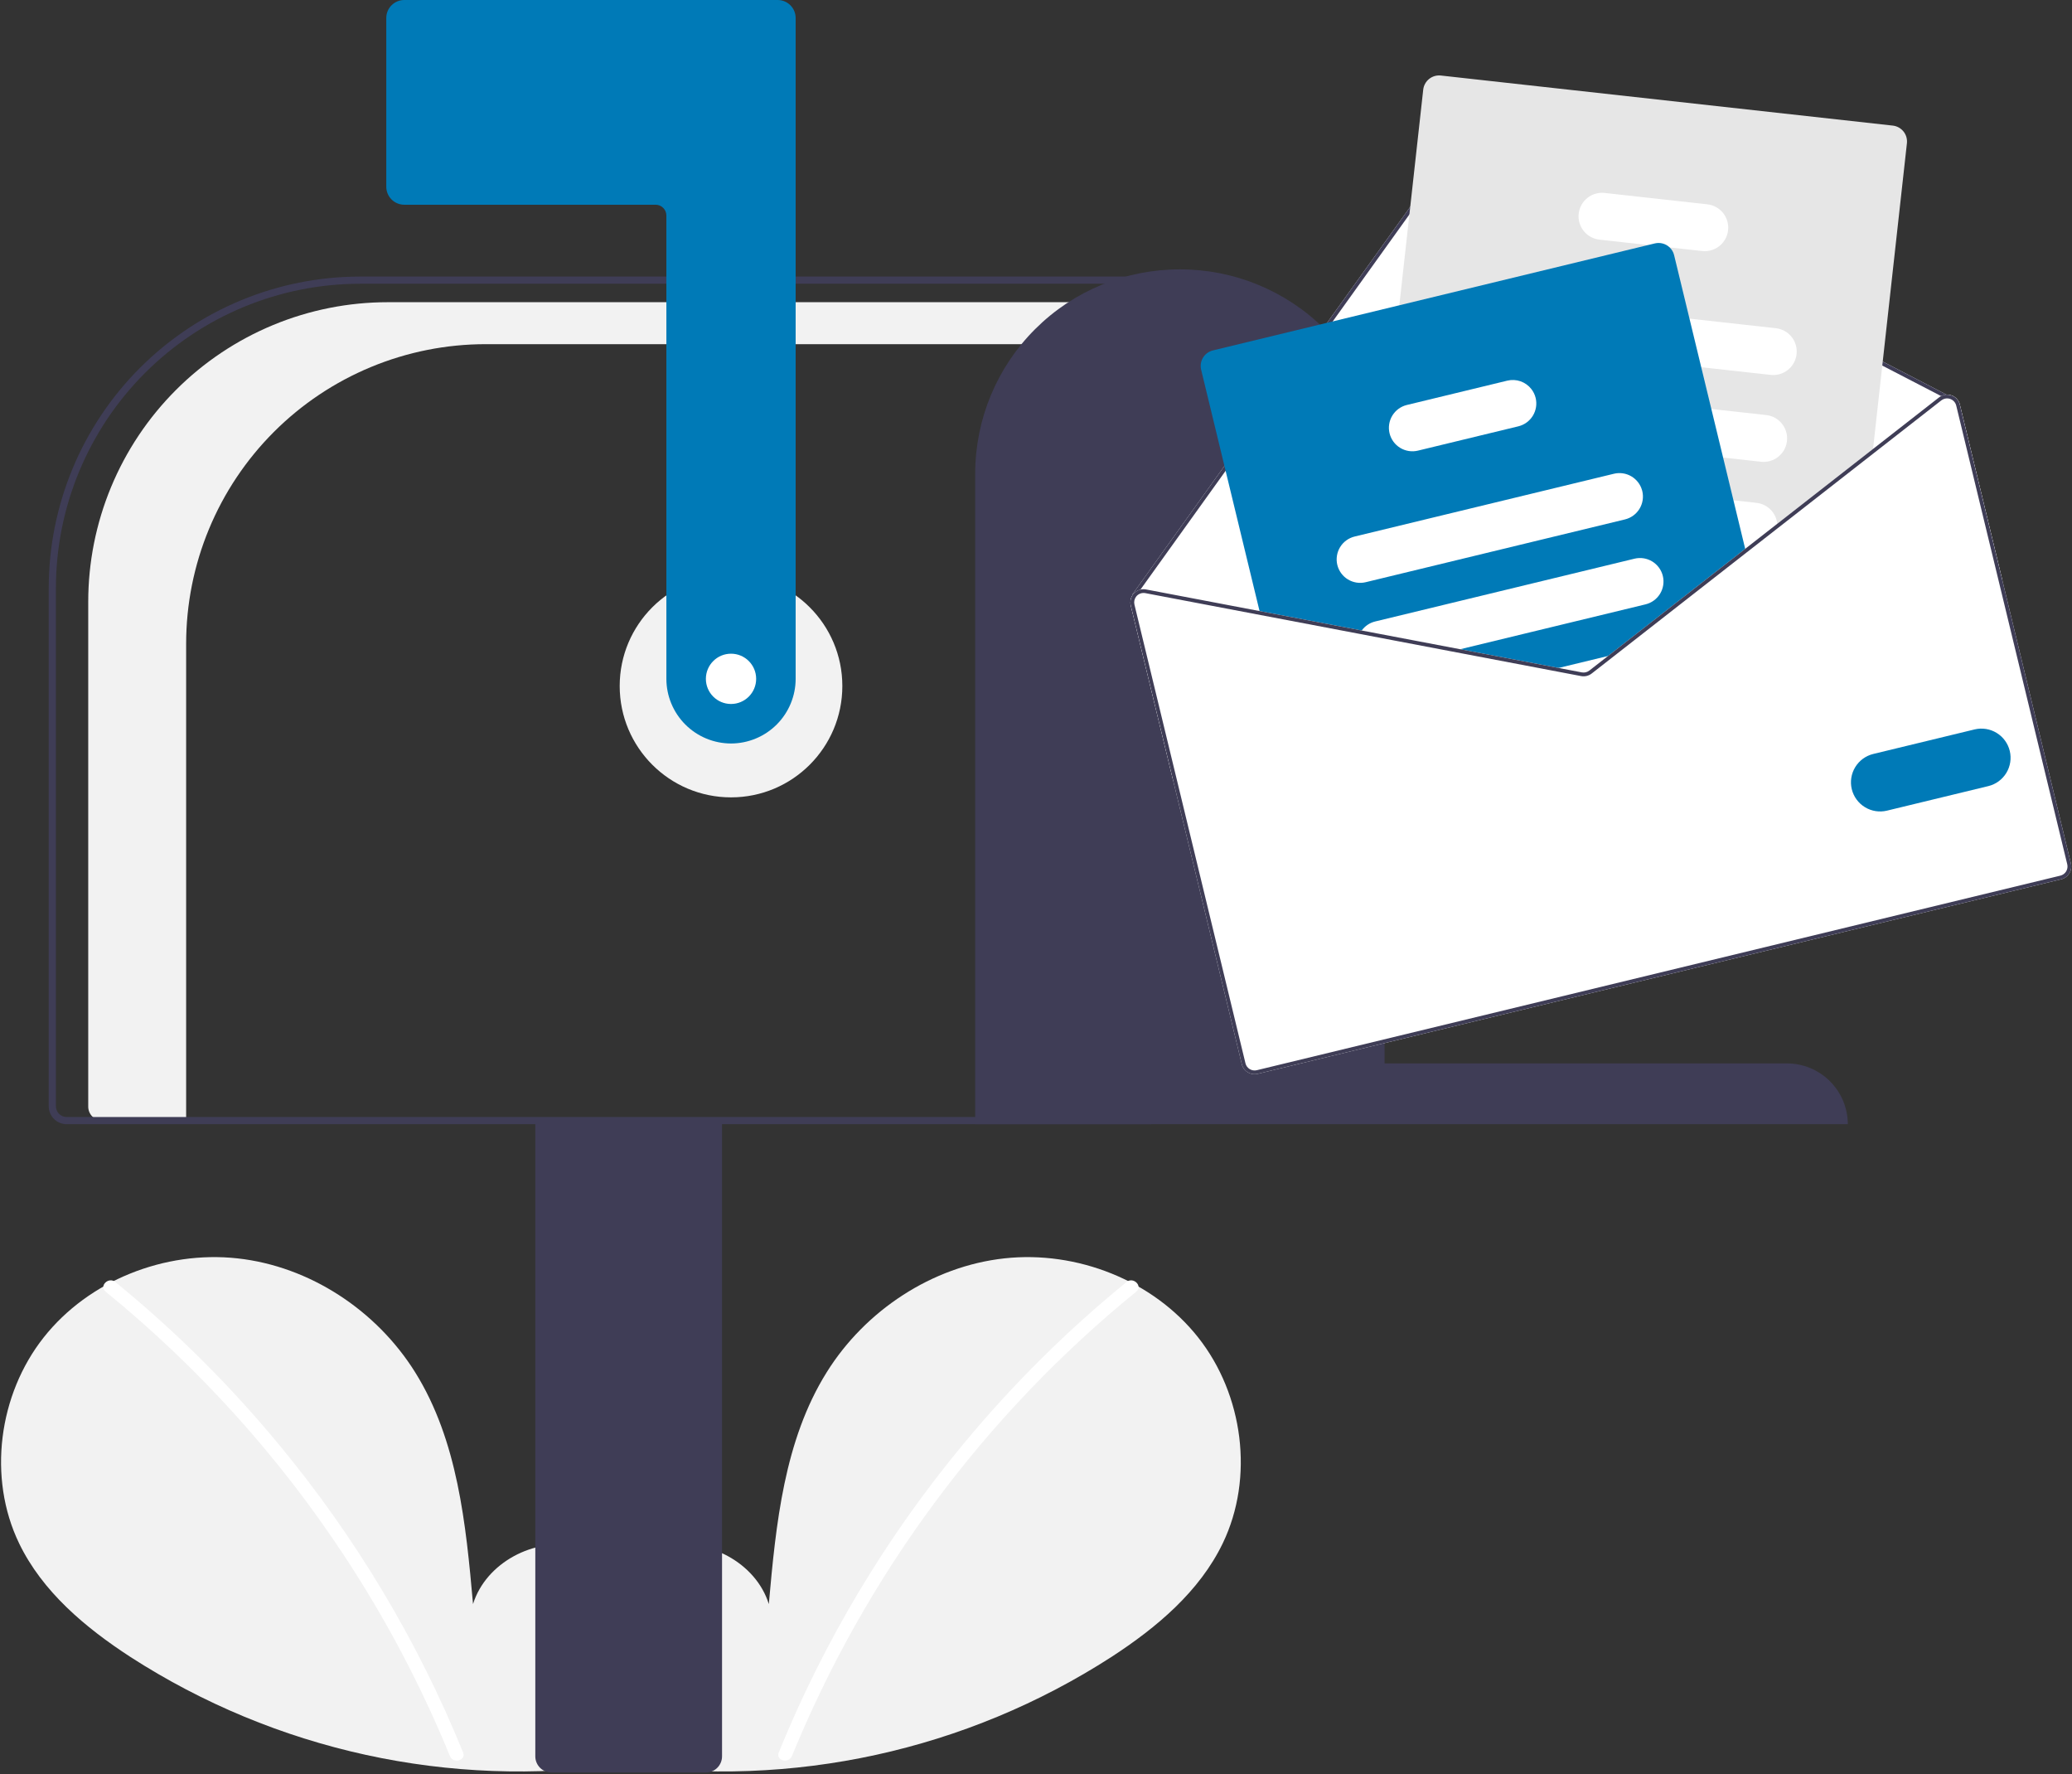
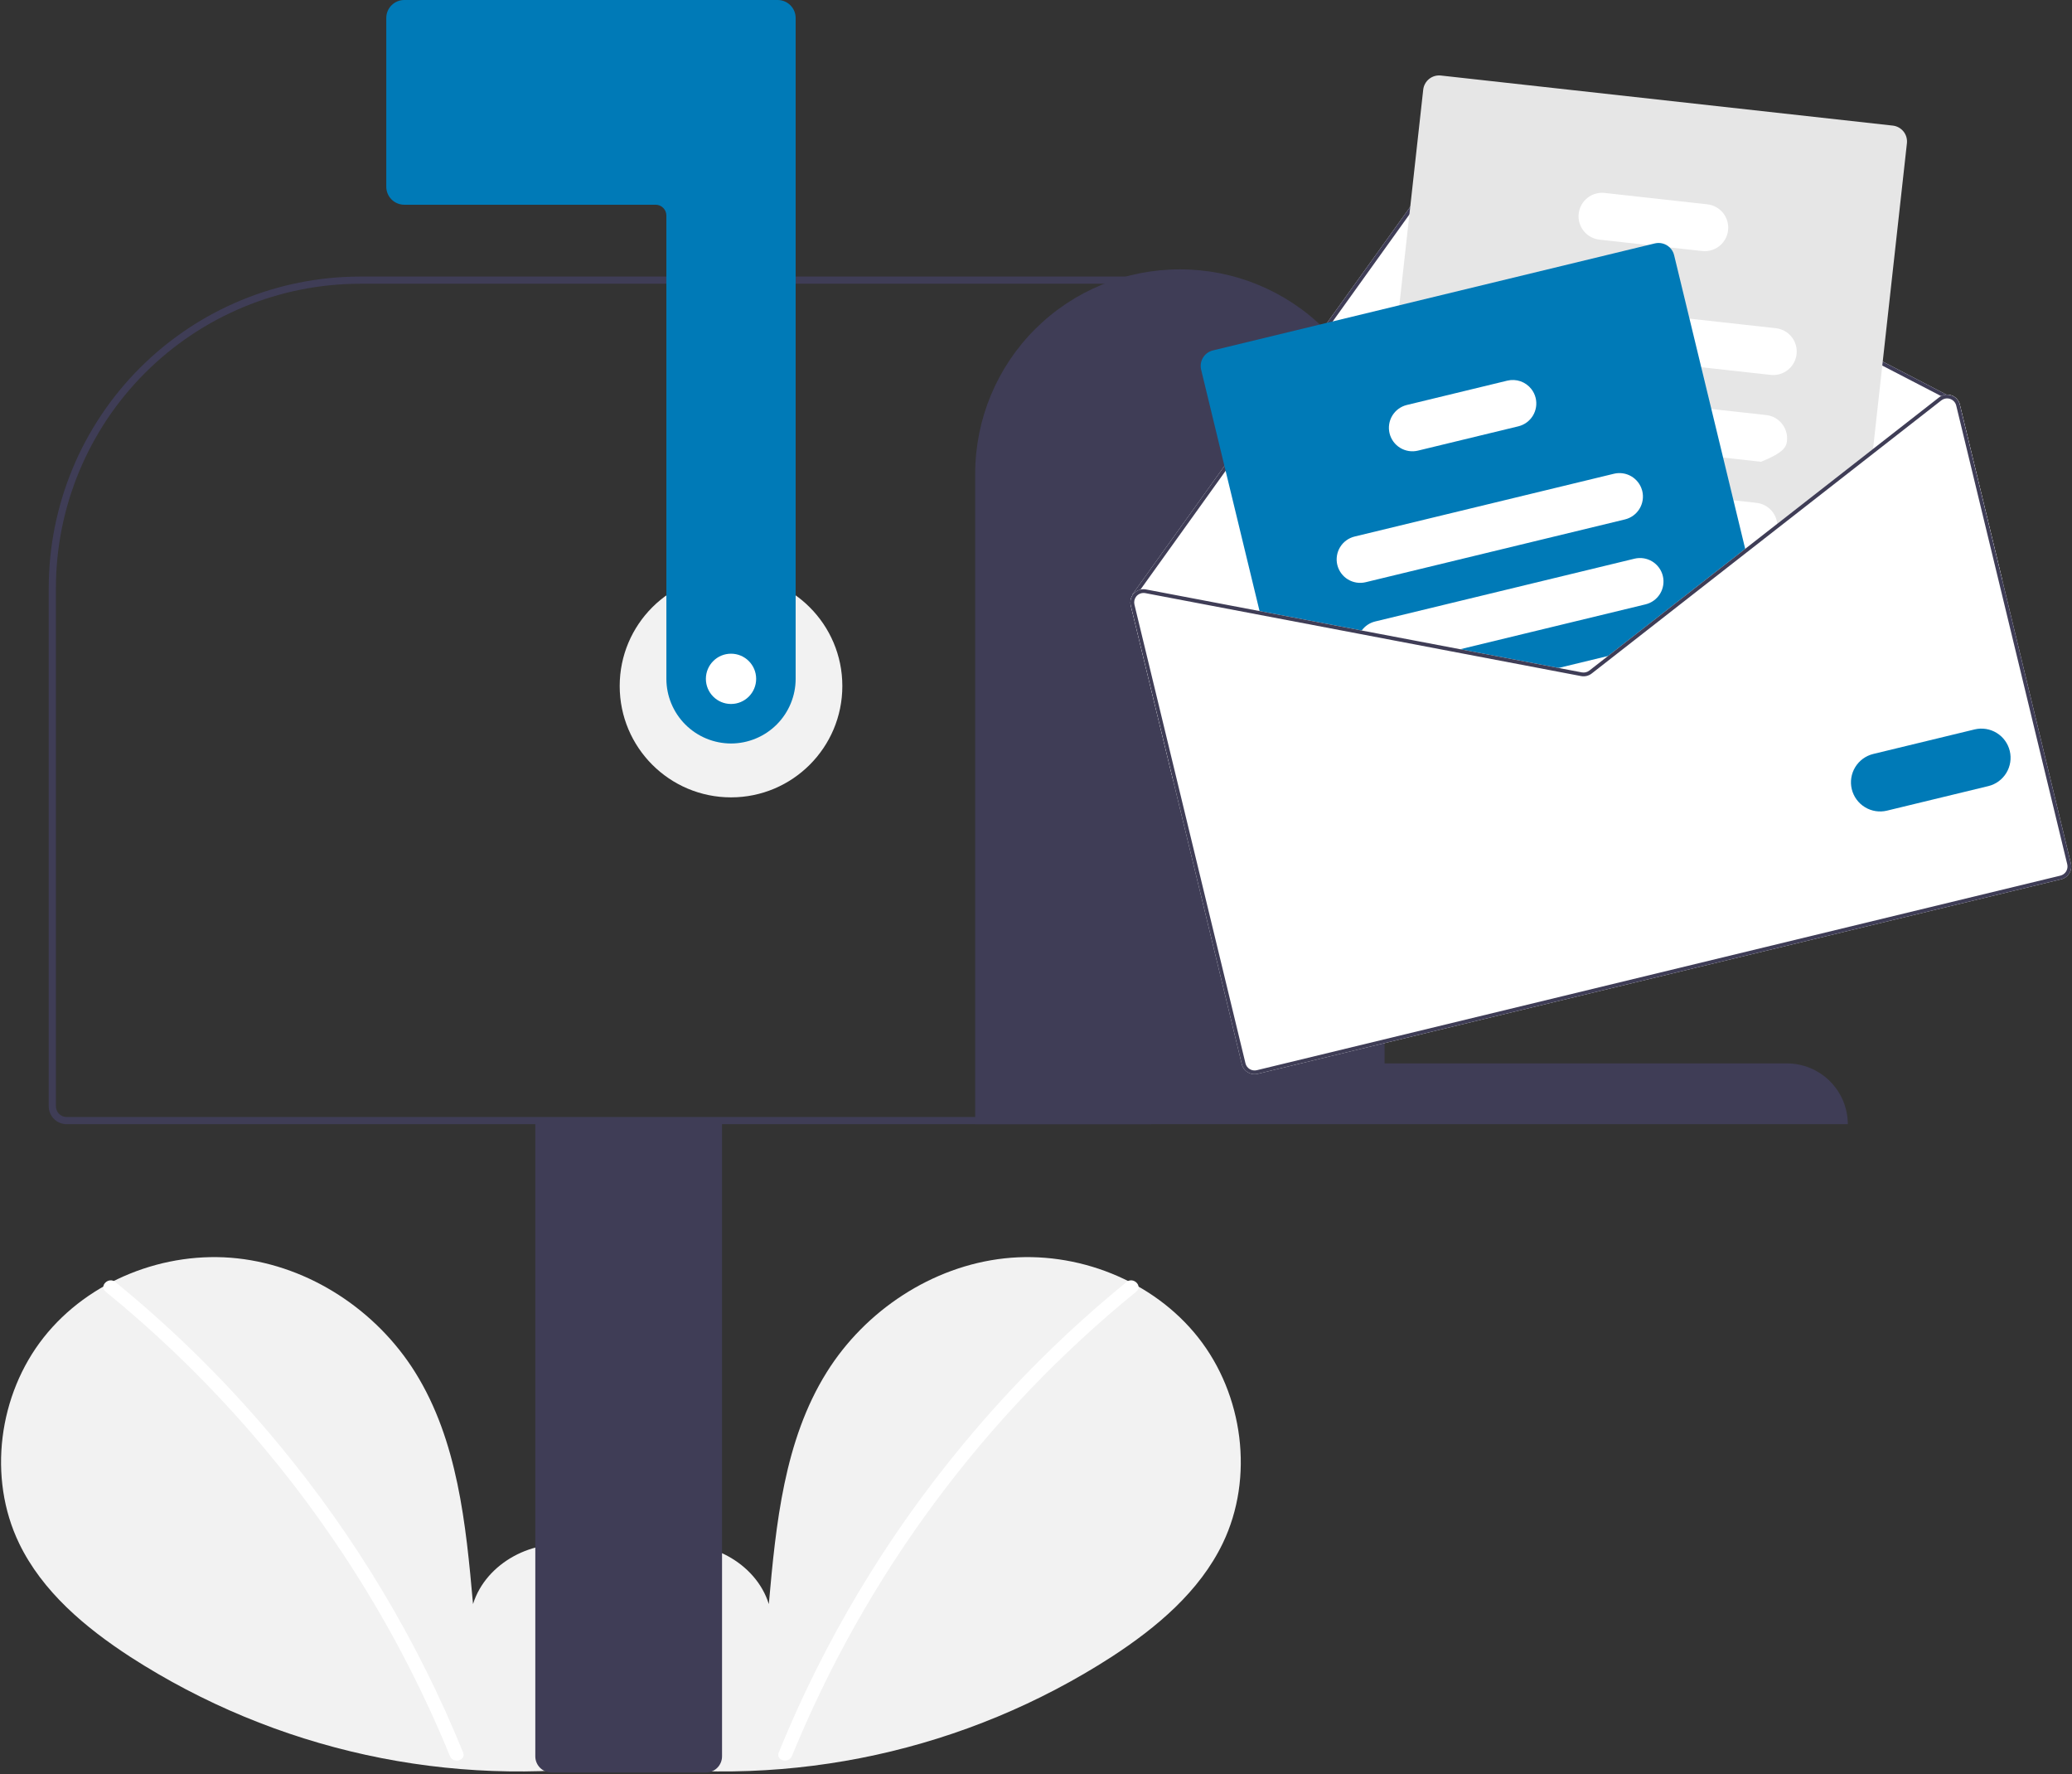
<svg xmlns="http://www.w3.org/2000/svg" width="577" height="494" viewBox="0 0 577 494" fill="none">
  <rect x="0" y="0" width="577" height="494" fill="#333333" stroke="none" />
  <g clip-path="url(#clip0_4_42)">
    <path d="M169.715 488.35C178.97 480.53 184.591 468.177 183.117 456.151C181.643 444.125 172.512 433.069 160.668 430.515C148.824 427.962 135.323 435.031 131.726 446.601C129.746 424.295 127.465 401.054 115.605 382.058C104.867 364.858 86.268 352.551 66.111 350.349C45.954 348.147 24.731 356.463 12.16 372.373C-0.411 388.283 -3.489 411.412 5.315 429.678C11.801 443.133 23.751 453.147 36.271 461.294C76.728 487.398 125.251 498.013 172.912 491.187" fill="#F2F2F2" />
    <path d="M32.093 356.924C48.725 370.471 63.983 385.623 77.647 402.159C99.03 427.95 116.334 456.866 128.955 487.9C129.879 490.164 126.203 491.15 125.289 488.911C117.263 469.29 107.333 450.502 95.642 432.818C77.411 405.192 55.075 380.507 29.404 359.613C27.506 358.067 30.21 355.391 32.093 356.924Z" fill="white" />
    <path d="M176.108 488.35C166.853 480.53 161.232 468.177 162.706 456.151C164.18 444.125 173.311 433.069 185.155 430.515C196.999 427.962 210.5 435.031 214.097 446.601C216.077 424.295 218.359 401.054 230.218 382.058C240.956 364.858 259.555 352.551 279.712 350.349C299.869 348.147 321.092 356.463 333.663 372.373C346.234 388.283 349.312 411.412 340.508 429.678C334.022 443.133 322.072 453.147 309.552 461.294C269.095 487.398 220.572 498.013 172.912 491.187" fill="#F2F2F2" />
    <path d="M313.73 356.924C297.098 370.471 281.84 385.623 268.176 402.159C246.793 427.95 229.489 456.866 216.868 487.9C215.944 490.164 219.621 491.15 220.534 488.911C241.185 438.474 274.151 394.019 316.419 359.613C318.317 358.067 315.613 355.391 313.73 356.924Z" fill="white" />
    <path d="M203.57 222C220.691 222 234.57 208.121 234.57 191C234.57 173.879 220.691 160 203.57 160C186.449 160 172.57 173.879 172.57 191C172.57 208.121 186.449 222 203.57 222Z" fill="#F2F2F2" />
-     <path d="M107.989 84.138H321.57V95.823H135.254C124.3 95.823 113.452 97.981 103.332 102.173C93.211 106.365 84.015 112.509 76.269 120.256C68.522 128.002 62.378 137.198 58.186 147.319C53.993 157.439 51.836 168.287 51.836 179.241V312H28.465C27.432 312 26.442 311.59 25.711 310.859C24.981 310.129 24.57 309.138 24.57 308.105V167.556C24.57 156.601 26.728 145.754 30.92 135.633C35.112 125.512 41.257 116.316 49.003 108.57C56.749 100.824 65.945 94.68 76.066 90.487C86.187 86.295 97.034 84.138 107.989 84.138Z" fill="#F2F2F2" />
    <path d="M149.07 489V311.5H201.07V489C201.069 490.193 200.594 491.337 199.751 492.18C198.907 493.024 197.763 493.499 196.57 493.5H153.57C152.377 493.499 151.233 493.024 150.39 492.18C149.546 491.337 149.072 490.193 149.07 489Z" fill="#3F3D56" />
    <path d="M13.57 308V163.666C13.596 140.688 22.735 118.66 38.983 102.412C55.23 86.165 77.258 77.026 100.236 77H320.57V313H18.57C17.245 312.998 15.974 312.471 15.036 311.534C14.099 310.597 13.572 309.326 13.57 308ZM318.57 79H100.236C77.789 79.025 56.269 87.954 40.396 103.826C24.524 119.698 15.596 141.219 15.57 163.666V308C15.571 308.795 15.887 309.558 16.45 310.12C17.012 310.683 17.775 310.999 18.57 311H318.57V79Z" fill="#3F3D56" />
    <path d="M203.57 207C198.798 206.995 194.223 205.096 190.848 201.722C187.474 198.347 185.576 193.772 185.57 189V60C185.569 59.205 185.253 58.442 184.691 57.88C184.128 57.317 183.366 57.001 182.57 57H112.57C111.245 56.998 109.974 56.471 109.036 55.534C108.099 54.596 107.572 53.326 107.57 52V5C107.572 3.674 108.099 2.404 109.036 1.466C109.974 0.529 111.245 0.002 112.57 0H216.57C217.896 0.002 219.167 0.529 220.104 1.466C221.041 2.403 221.569 3.674 221.57 5V189C221.565 193.772 219.667 198.347 216.292 201.722C212.918 205.096 208.343 206.995 203.57 207Z" fill="#007AB7" />
    <path d="M328.57 75C343.656 74.968 358.136 80.931 368.826 91.576C379.515 102.22 385.539 116.676 385.57 131.761V296.071H497.57C502.069 296.062 506.388 297.84 509.576 301.015C512.764 304.19 514.561 308.501 514.57 313H271.57V131.761C271.602 116.676 277.625 102.22 288.315 91.576C299.004 80.931 313.485 74.968 328.57 75Z" fill="#3F3D56" />
    <path d="M314.892 168.568L326.695 217.324L557.576 161.432L545.773 112.676C545.631 112.08 545.34 111.529 544.928 111.076C544.516 110.622 543.995 110.28 543.416 110.081C542.988 109.93 542.535 109.862 542.082 109.88L408.622 40.778C407.84 40.379 406.941 40.272 406.088 40.477C405.234 40.683 404.481 41.186 403.966 41.897L339.646 131.591L315.398 165.414C315.354 165.473 315.324 165.541 315.308 165.613C315.293 165.686 315.293 165.76 315.309 165.832C314.816 166.654 314.666 167.636 314.892 168.568Z" fill="white" />
    <path d="M315.309 165.832C315.321 165.896 315.345 165.956 315.38 166.01C315.414 166.065 315.46 166.111 315.513 166.148C315.575 166.191 315.646 166.221 315.72 166.235C315.795 166.25 315.872 166.25 315.946 166.234C316.067 166.201 316.172 166.128 316.245 166.026L316.328 165.911L317.591 164.145L340.519 132.181L404.82 42.508C405.187 42 405.724 41.64 406.334 41.494C406.943 41.348 407.585 41.425 408.142 41.712L540.568 110.278L541.756 110.895C541.804 110.915 541.853 110.933 541.903 110.947C541.993 110.931 542.084 110.922 542.175 110.921C542.299 110.879 542.403 110.792 542.465 110.676C542.497 110.615 542.517 110.549 542.523 110.48C542.53 110.411 542.522 110.342 542.502 110.276C542.482 110.211 542.449 110.149 542.405 110.096C542.361 110.043 542.307 109.999 542.246 109.967L542.082 109.88L408.622 40.778C407.84 40.379 406.941 40.272 406.088 40.477C405.234 40.683 404.481 41.186 403.966 41.897L339.646 131.591L315.398 165.414C315.354 165.473 315.324 165.541 315.308 165.613C315.293 165.686 315.293 165.76 315.309 165.832Z" fill="#3F3D56" />
    <path d="M384.65 170.804L389.79 171.374L427.932 175.599L453.218 178.399L454.712 178.565L486.264 153.92L487.473 152.976L494.925 147.156L521.438 126.449L521.598 124.995L531.028 39.881C531.157 38.709 530.815 37.534 530.079 36.613C529.342 35.692 528.271 35.101 527.099 34.969L401.243 21.028C400.071 20.9 398.896 21.241 397.976 21.978C397.055 22.714 396.464 23.785 396.332 24.957L389.681 84.994L385.992 118.28L382.692 148.059L381.162 161.888L380.716 165.894C380.589 167.066 380.931 168.241 381.669 169.162C382.406 170.082 383.478 170.672 384.65 170.804Z" fill="#E6E6E6" />
    <path d="M419.235 96.198L473.752 102.236L493.086 104.377C493.939 104.471 494.803 104.397 495.628 104.157C496.453 103.918 497.222 103.519 497.893 102.982C498.563 102.445 499.121 101.782 499.535 101.029C499.949 100.277 500.211 99.45 500.305 98.597C500.4 97.743 500.325 96.879 500.086 96.054C499.847 95.23 499.447 94.46 498.911 93.79C498.374 93.119 497.71 92.561 496.958 92.147C496.206 91.733 495.379 91.471 494.525 91.377L470.479 88.713L420.679 83.192C418.955 83.001 417.226 83.503 415.871 84.587C414.517 85.671 413.649 87.249 413.458 88.973C413.266 90.697 413.767 92.427 414.851 93.782C415.934 95.136 417.511 96.005 419.235 96.198Z" fill="white" />
-     <path d="M416.131 120.314C416.272 120.339 416.413 120.364 416.556 120.378L479.841 127.389L490.407 128.562C492.132 128.752 493.862 128.25 495.216 127.166C496.57 126.081 497.438 124.503 497.629 122.778C497.82 121.054 497.318 119.324 496.233 117.97C495.149 116.615 493.571 115.747 491.846 115.557L476.568 113.866L426.437 108.312L418.001 107.377C416.314 107.188 414.62 107.664 413.277 108.702C411.934 109.74 411.047 111.26 410.804 112.94C410.561 114.62 410.981 116.329 411.976 117.705C412.97 119.081 414.46 120.017 416.131 120.314Z" fill="white" />
+     <path d="M416.131 120.314C416.272 120.339 416.413 120.364 416.556 120.378L479.841 127.389L490.407 128.562C496.57 126.081 497.438 124.503 497.629 122.778C497.82 121.054 497.318 119.324 496.233 117.97C495.149 116.615 493.571 115.747 491.846 115.557L476.568 113.866L426.437 108.312L418.001 107.377C416.314 107.188 414.62 107.664 413.277 108.702C411.934 109.74 411.047 111.26 410.804 112.94C410.561 114.62 410.981 116.329 411.976 117.705C412.97 119.081 414.46 120.017 416.131 120.314Z" fill="white" />
    <path d="M408.969 141.698C409.487 142.559 410.198 143.288 411.044 143.831C411.89 144.373 412.85 144.712 413.849 144.823L439.788 147.696L485.985 152.814L485.995 152.811L487.473 152.976L494.925 147.156C494.971 146.714 494.971 146.268 494.926 145.826C494.769 144.341 494.11 142.955 493.057 141.896C492.005 140.837 490.623 140.168 489.139 140.002L482.722 139.289L457.265 136.472L438.948 134.44L415.288 131.818C414.075 131.684 412.849 131.891 411.749 132.417C410.648 132.943 409.716 133.767 409.059 134.795C408.402 135.822 408.045 137.013 408.029 138.233C408.013 139.453 408.339 140.653 408.969 141.698Z" fill="white" />
    <path d="M445.402 66.72L458.966 68.222L464.958 68.887L474.008 69.889C475.732 70.08 477.462 69.578 478.816 68.493C480.171 67.408 481.039 65.83 481.229 64.106C481.42 62.381 480.918 60.651 479.834 59.297C478.749 57.943 477.171 57.075 475.446 56.884L446.847 53.718C445.123 53.527 443.393 54.028 442.039 55.111C440.684 56.195 439.815 57.772 439.624 59.496C439.432 61.221 439.933 62.95 441.017 64.305C442.101 65.659 443.678 66.528 445.402 66.72Z" fill="white" />
    <path d="M334.487 102.932L351.024 171.246L378.625 176.494L404.157 181.355L431.551 186.567L440.304 188.233C440.816 188.33 441.344 188.316 441.85 188.194C442.357 188.071 442.832 187.842 443.244 187.521L450.266 182.037L454.712 178.565L486.264 153.92L466.202 71.046C466.004 70.222 465.572 69.472 464.958 68.887C464.419 68.37 463.759 67.996 463.038 67.801C462.317 67.606 461.559 67.595 460.833 67.77L337.763 97.563C336.617 97.841 335.628 98.563 335.014 99.569C334.4 100.576 334.21 101.785 334.487 102.932Z" fill="#007AB7" />
    <path d="M372.407 157.278C372.817 158.963 373.878 160.417 375.358 161.32C376.839 162.223 378.617 162.502 380.303 162.096L452.517 144.614C454.202 144.204 455.655 143.142 456.558 141.662C457.462 140.182 457.741 138.404 457.335 136.718C457.317 136.635 457.293 136.553 457.265 136.472C456.804 134.846 455.731 133.463 454.273 132.611C452.814 131.758 451.082 131.504 449.44 131.9L377.225 149.382C375.54 149.792 374.086 150.853 373.183 152.333C372.28 153.814 372.001 155.592 372.407 157.278Z" fill="white" />
    <path d="M378.625 176.494L404.157 181.355L458.242 168.262C459.928 167.854 461.383 166.793 462.286 165.312C463.19 163.831 463.468 162.052 463.06 160.366C462.652 158.68 461.591 157.225 460.11 156.322C458.629 155.418 456.85 155.14 455.164 155.548L382.95 173.03C381.441 173.392 380.111 174.283 379.202 175.541C378.983 175.842 378.79 176.161 378.625 176.494Z" fill="white" />
    <path d="M431.551 186.567L440.304 188.233C440.816 188.33 441.343 188.316 441.85 188.194C442.357 188.071 442.832 187.842 443.244 187.521L450.266 182.037L431.551 186.567Z" fill="white" />
    <path d="M386.958 120.647C387.367 122.332 388.429 123.786 389.909 124.689C391.39 125.592 393.168 125.871 394.854 125.465L422.824 118.694C424.509 118.283 425.962 117.222 426.865 115.742C427.768 114.261 428.048 112.484 427.642 110.798C427.424 109.892 427.013 109.044 426.437 108.312C425.663 107.322 424.621 106.576 423.435 106.162C422.248 105.749 420.968 105.685 419.746 105.98L391.776 112.751C390.09 113.159 388.636 114.22 387.732 115.701C386.829 117.182 386.55 118.961 386.958 120.647Z" fill="white" />
    <path d="M404.155 181.354L431.553 186.568L440.304 188.234C440.816 188.33 441.343 188.316 441.849 188.193C442.355 188.071 442.83 187.842 443.242 187.523L450.269 182.037L447.803 182.634L442.597 186.695C442.303 186.923 441.964 187.087 441.602 187.174C441.241 187.262 440.864 187.272 440.498 187.203L434.019 185.971L406.621 180.757L404.155 181.354ZM485.993 152.815L486.26 153.917L487.475 152.972L485.993 152.815ZM404.155 181.354L431.553 186.568L440.304 188.234C440.816 188.33 441.343 188.316 441.849 188.193C442.355 188.071 442.83 187.842 443.242 187.523L450.269 182.037L447.803 182.634L442.597 186.695C442.303 186.923 441.964 187.087 441.602 187.174C441.241 187.262 440.864 187.272 440.498 187.203L434.019 185.971L406.621 180.757L404.155 181.354ZM404.155 181.354L431.553 186.568L440.304 188.234C440.816 188.33 441.343 188.316 441.849 188.193C442.355 188.071 442.83 187.842 443.242 187.523L450.269 182.037L447.803 182.634L442.597 186.695C442.303 186.923 441.964 187.087 441.602 187.174C441.241 187.262 440.864 187.272 440.498 187.203L434.019 185.971L406.621 180.757L404.155 181.354ZM314.892 168.567L345.808 296.278C346.038 297.221 346.632 298.036 347.461 298.541C348.29 299.047 349.286 299.204 350.23 298.976L573.991 244.808C574.935 244.579 575.749 243.984 576.255 243.155C576.761 242.326 576.917 241.33 576.689 240.386L545.773 112.676C545.631 112.08 545.34 111.529 544.928 111.076C544.516 110.622 543.995 110.28 543.416 110.081C542.988 109.93 542.535 109.862 542.082 109.88C541.553 109.895 541.035 110.032 540.568 110.278C540.352 110.381 540.148 110.507 539.96 110.655L521.596 124.995L494.926 145.829L485.991 152.808L485.993 152.815L485.985 152.817L453.22 178.395L447.803 182.634L442.597 186.695C442.303 186.923 441.964 187.087 441.602 187.174C441.241 187.262 440.864 187.272 440.498 187.203L434.019 185.971L406.621 180.757L379.199 175.542L319.138 164.112C318.626 164.01 318.098 164.022 317.591 164.145C316.908 164.312 316.287 164.672 315.802 165.181C315.617 165.381 315.452 165.599 315.309 165.832C314.816 166.654 314.666 167.636 314.892 168.567ZM404.155 181.354L431.553 186.568L440.304 188.234C440.816 188.33 441.343 188.316 441.849 188.193C442.355 188.071 442.83 187.842 443.242 187.523L450.269 182.037L447.803 182.634L442.597 186.695C442.303 186.923 441.964 187.087 441.602 187.174C441.241 187.262 440.864 187.272 440.498 187.203L434.019 185.971L406.621 180.757L404.155 181.354ZM404.155 181.354L431.553 186.568L440.304 188.234C440.816 188.33 441.343 188.316 441.849 188.193C442.355 188.071 442.83 187.842 443.242 187.523L450.269 182.037L447.803 182.634L442.597 186.695C442.303 186.923 441.964 187.087 441.602 187.174C441.241 187.262 440.864 187.272 440.498 187.203L434.019 185.971L406.621 180.757L404.155 181.354ZM404.155 181.354L431.553 186.568L440.304 188.234C440.816 188.33 441.343 188.316 441.849 188.193C442.355 188.071 442.83 187.842 443.242 187.523L450.269 182.037L447.803 182.634L442.597 186.695C442.303 186.923 441.964 187.087 441.602 187.174C441.241 187.262 440.864 187.272 440.498 187.203L434.019 185.971L406.621 180.757L404.155 181.354Z" fill="white" />
    <path d="M404.155 181.354L431.553 186.568L440.304 188.234C440.816 188.33 441.343 188.316 441.849 188.194C442.355 188.071 442.83 187.842 443.242 187.523L450.269 182.037L447.803 182.634L442.597 186.695C442.303 186.923 441.964 187.087 441.602 187.174C441.241 187.262 440.864 187.272 440.498 187.203L434.019 185.971L406.621 180.757L404.155 181.354ZM485.993 152.815L486.26 153.917L487.475 152.972L485.993 152.815ZM404.155 181.354L431.553 186.568L440.304 188.234C440.816 188.33 441.343 188.316 441.849 188.194C442.355 188.071 442.83 187.842 443.242 187.523L450.269 182.037L447.803 182.634L442.597 186.695C442.303 186.923 441.964 187.087 441.602 187.174C441.241 187.262 440.864 187.272 440.498 187.203L434.019 185.971L406.621 180.757L404.155 181.354ZM404.155 181.354L431.553 186.568L440.304 188.234C440.816 188.33 441.343 188.316 441.849 188.194C442.355 188.071 442.83 187.842 443.242 187.523L450.269 182.037L447.803 182.634L442.597 186.695C442.303 186.923 441.964 187.087 441.602 187.174C441.241 187.262 440.864 187.272 440.498 187.203L434.019 185.971L406.621 180.757L404.155 181.354ZM316.328 165.911L316.464 166.013C316.487 165.976 316.526 165.942 316.556 165.903C316.859 165.588 317.236 165.353 317.652 165.219C318.068 165.085 318.511 165.056 318.941 165.136L378.627 176.49L404.155 181.354L431.553 186.568L440.304 188.234C440.816 188.33 441.343 188.316 441.849 188.194C442.355 188.071 442.83 187.842 443.242 187.523L450.269 182.037L447.803 182.634L442.597 186.695C442.303 186.923 441.964 187.087 441.602 187.174C441.241 187.262 440.864 187.272 440.498 187.203L434.019 185.971L406.621 180.757L379.199 175.542L319.138 164.112C318.626 164.011 318.098 164.022 317.591 164.145L316.328 165.911ZM314.892 168.568L345.808 296.278C346.038 297.221 346.632 298.036 347.461 298.541C348.29 299.047 349.286 299.204 350.23 298.976L573.991 244.808C574.935 244.579 575.749 243.984 576.255 243.155C576.761 242.326 576.917 241.33 576.689 240.386L545.773 112.676C545.631 112.08 545.34 111.529 544.928 111.076C544.516 110.622 543.995 110.28 543.416 110.081C542.988 109.93 542.535 109.862 542.082 109.88C541.553 109.895 541.035 110.032 540.568 110.278C540.352 110.381 540.148 110.507 539.96 110.656L521.596 124.995L494.926 145.829L485.991 152.808L485.993 152.815L485.985 152.817L453.22 178.395L447.803 182.634L442.597 186.695C442.303 186.923 441.964 187.087 441.602 187.174C441.241 187.262 440.864 187.272 440.498 187.203L434.019 185.971L406.621 180.757L379.199 175.542L319.138 164.112C318.626 164.011 318.098 164.022 317.591 164.145C316.908 164.312 316.287 164.672 315.802 165.181C315.617 165.381 315.452 165.599 315.309 165.832C314.816 166.654 314.666 167.636 314.892 168.568ZM315.912 168.321C315.821 167.944 315.815 167.552 315.894 167.173C315.974 166.794 316.138 166.438 316.373 166.13C316.395 166.085 316.425 166.045 316.464 166.013C316.487 165.976 316.526 165.942 316.556 165.903C316.859 165.588 317.236 165.353 317.652 165.219C318.068 165.085 318.511 165.056 318.941 165.136L378.627 176.49L404.155 181.354L431.553 186.568L440.304 188.234C440.816 188.33 441.343 188.316 441.849 188.194C442.355 188.071 442.83 187.842 443.242 187.523L450.269 182.037L454.713 178.565L486.26 153.917L487.475 152.972L494.922 147.155L521.44 126.445L540.611 111.474C540.902 111.247 541.239 111.084 541.598 110.997C541.698 110.972 541.8 110.956 541.903 110.947C541.993 110.931 542.084 110.922 542.175 110.921C542.481 110.918 542.786 110.968 543.075 111.068C543.489 111.212 543.859 111.457 544.154 111.78C544.448 112.104 544.657 112.496 544.761 112.921L575.677 240.631C575.759 240.966 575.773 241.313 575.72 241.653C575.667 241.994 575.548 242.32 575.368 242.614C575.189 242.908 574.953 243.164 574.675 243.367C574.397 243.57 574.081 243.716 573.746 243.796L349.985 297.964C349.31 298.126 348.598 298.014 348.006 297.651C347.414 297.289 346.99 296.706 346.828 296.031L315.912 168.321ZM404.155 181.354L431.553 186.568L440.304 188.234C440.816 188.33 441.343 188.316 441.849 188.194C442.355 188.071 442.83 187.842 443.242 187.523L450.269 182.037L447.803 182.634L442.597 186.695C442.303 186.923 441.964 187.087 441.602 187.174C441.241 187.262 440.864 187.272 440.498 187.203L434.019 185.971L406.621 180.757L404.155 181.354ZM404.155 181.354L431.553 186.568L440.304 188.234C440.816 188.33 441.343 188.316 441.849 188.194C442.355 188.071 442.83 187.842 443.242 187.523L450.269 182.037L447.803 182.634L442.597 186.695C442.303 186.923 441.964 187.087 441.602 187.174C441.241 187.262 440.864 187.272 440.498 187.203L434.019 185.971L406.621 180.757L404.155 181.354ZM404.155 181.354L431.553 186.568L440.304 188.234C440.816 188.33 441.343 188.316 441.849 188.194C442.355 188.071 442.83 187.842 443.242 187.523L450.269 182.037L447.803 182.634L442.597 186.695C442.303 186.923 441.964 187.087 441.602 187.174C441.241 187.262 440.864 187.272 440.498 187.203L434.019 185.971L406.621 180.757L404.155 181.354Z" fill="#3F3D56" />
    <path d="M515.672 219.717C515.168 217.625 515.515 215.418 516.636 213.58C517.757 211.743 519.561 210.425 521.653 209.916L549.895 203.079C551.984 202.581 554.186 202.932 556.018 204.054C557.85 205.176 559.163 206.979 559.668 209.067C560.174 211.155 559.831 213.358 558.715 215.194C557.599 217.03 555.801 218.349 553.715 218.861L525.473 225.698C523.381 226.202 521.174 225.856 519.336 224.734C517.499 223.613 516.181 221.809 515.672 219.717Z" fill="#007AB7" />
    <path d="M203.57 196C207.436 196 210.57 192.866 210.57 189C210.57 185.134 207.436 182 203.57 182C199.704 182 196.57 185.134 196.57 189C196.57 192.866 199.704 196 203.57 196Z" fill="white" />
  </g>
  <defs>
    <clipPath id="clip0_4_42">
      <rect width="576.499" height="493.5" fill="white" transform="translate(0.293)" />
    </clipPath>
  </defs>
</svg>